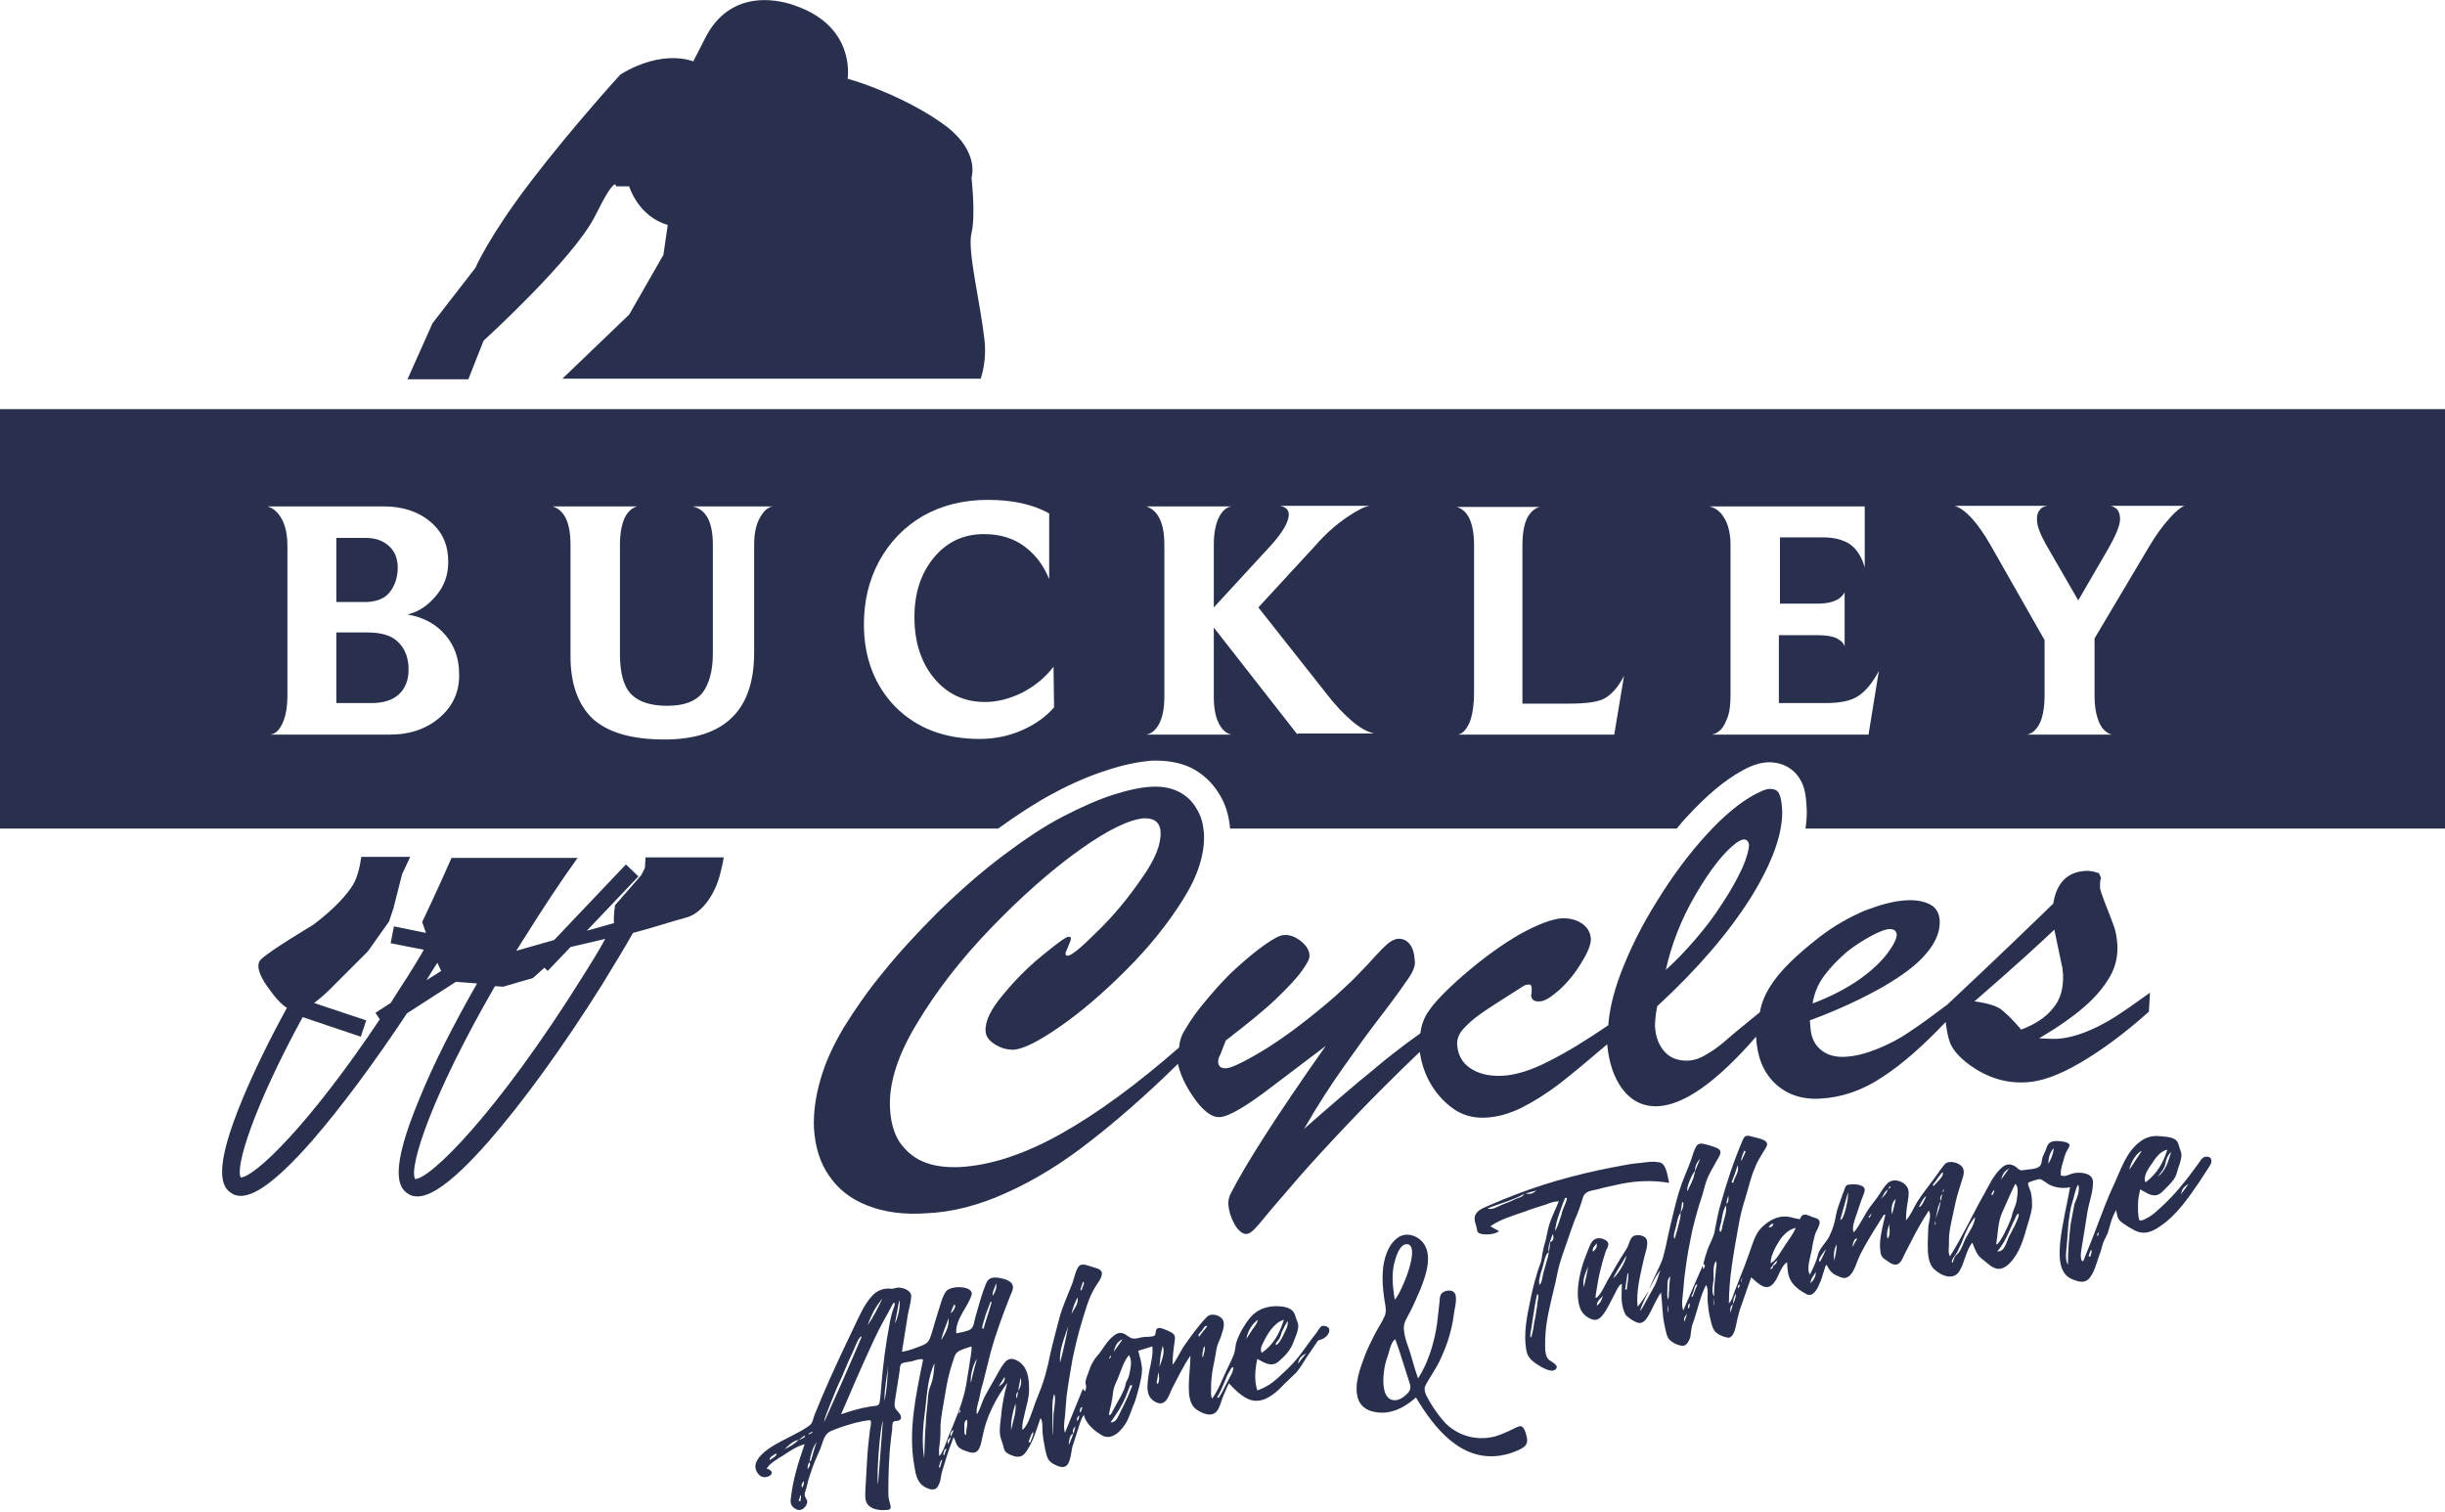
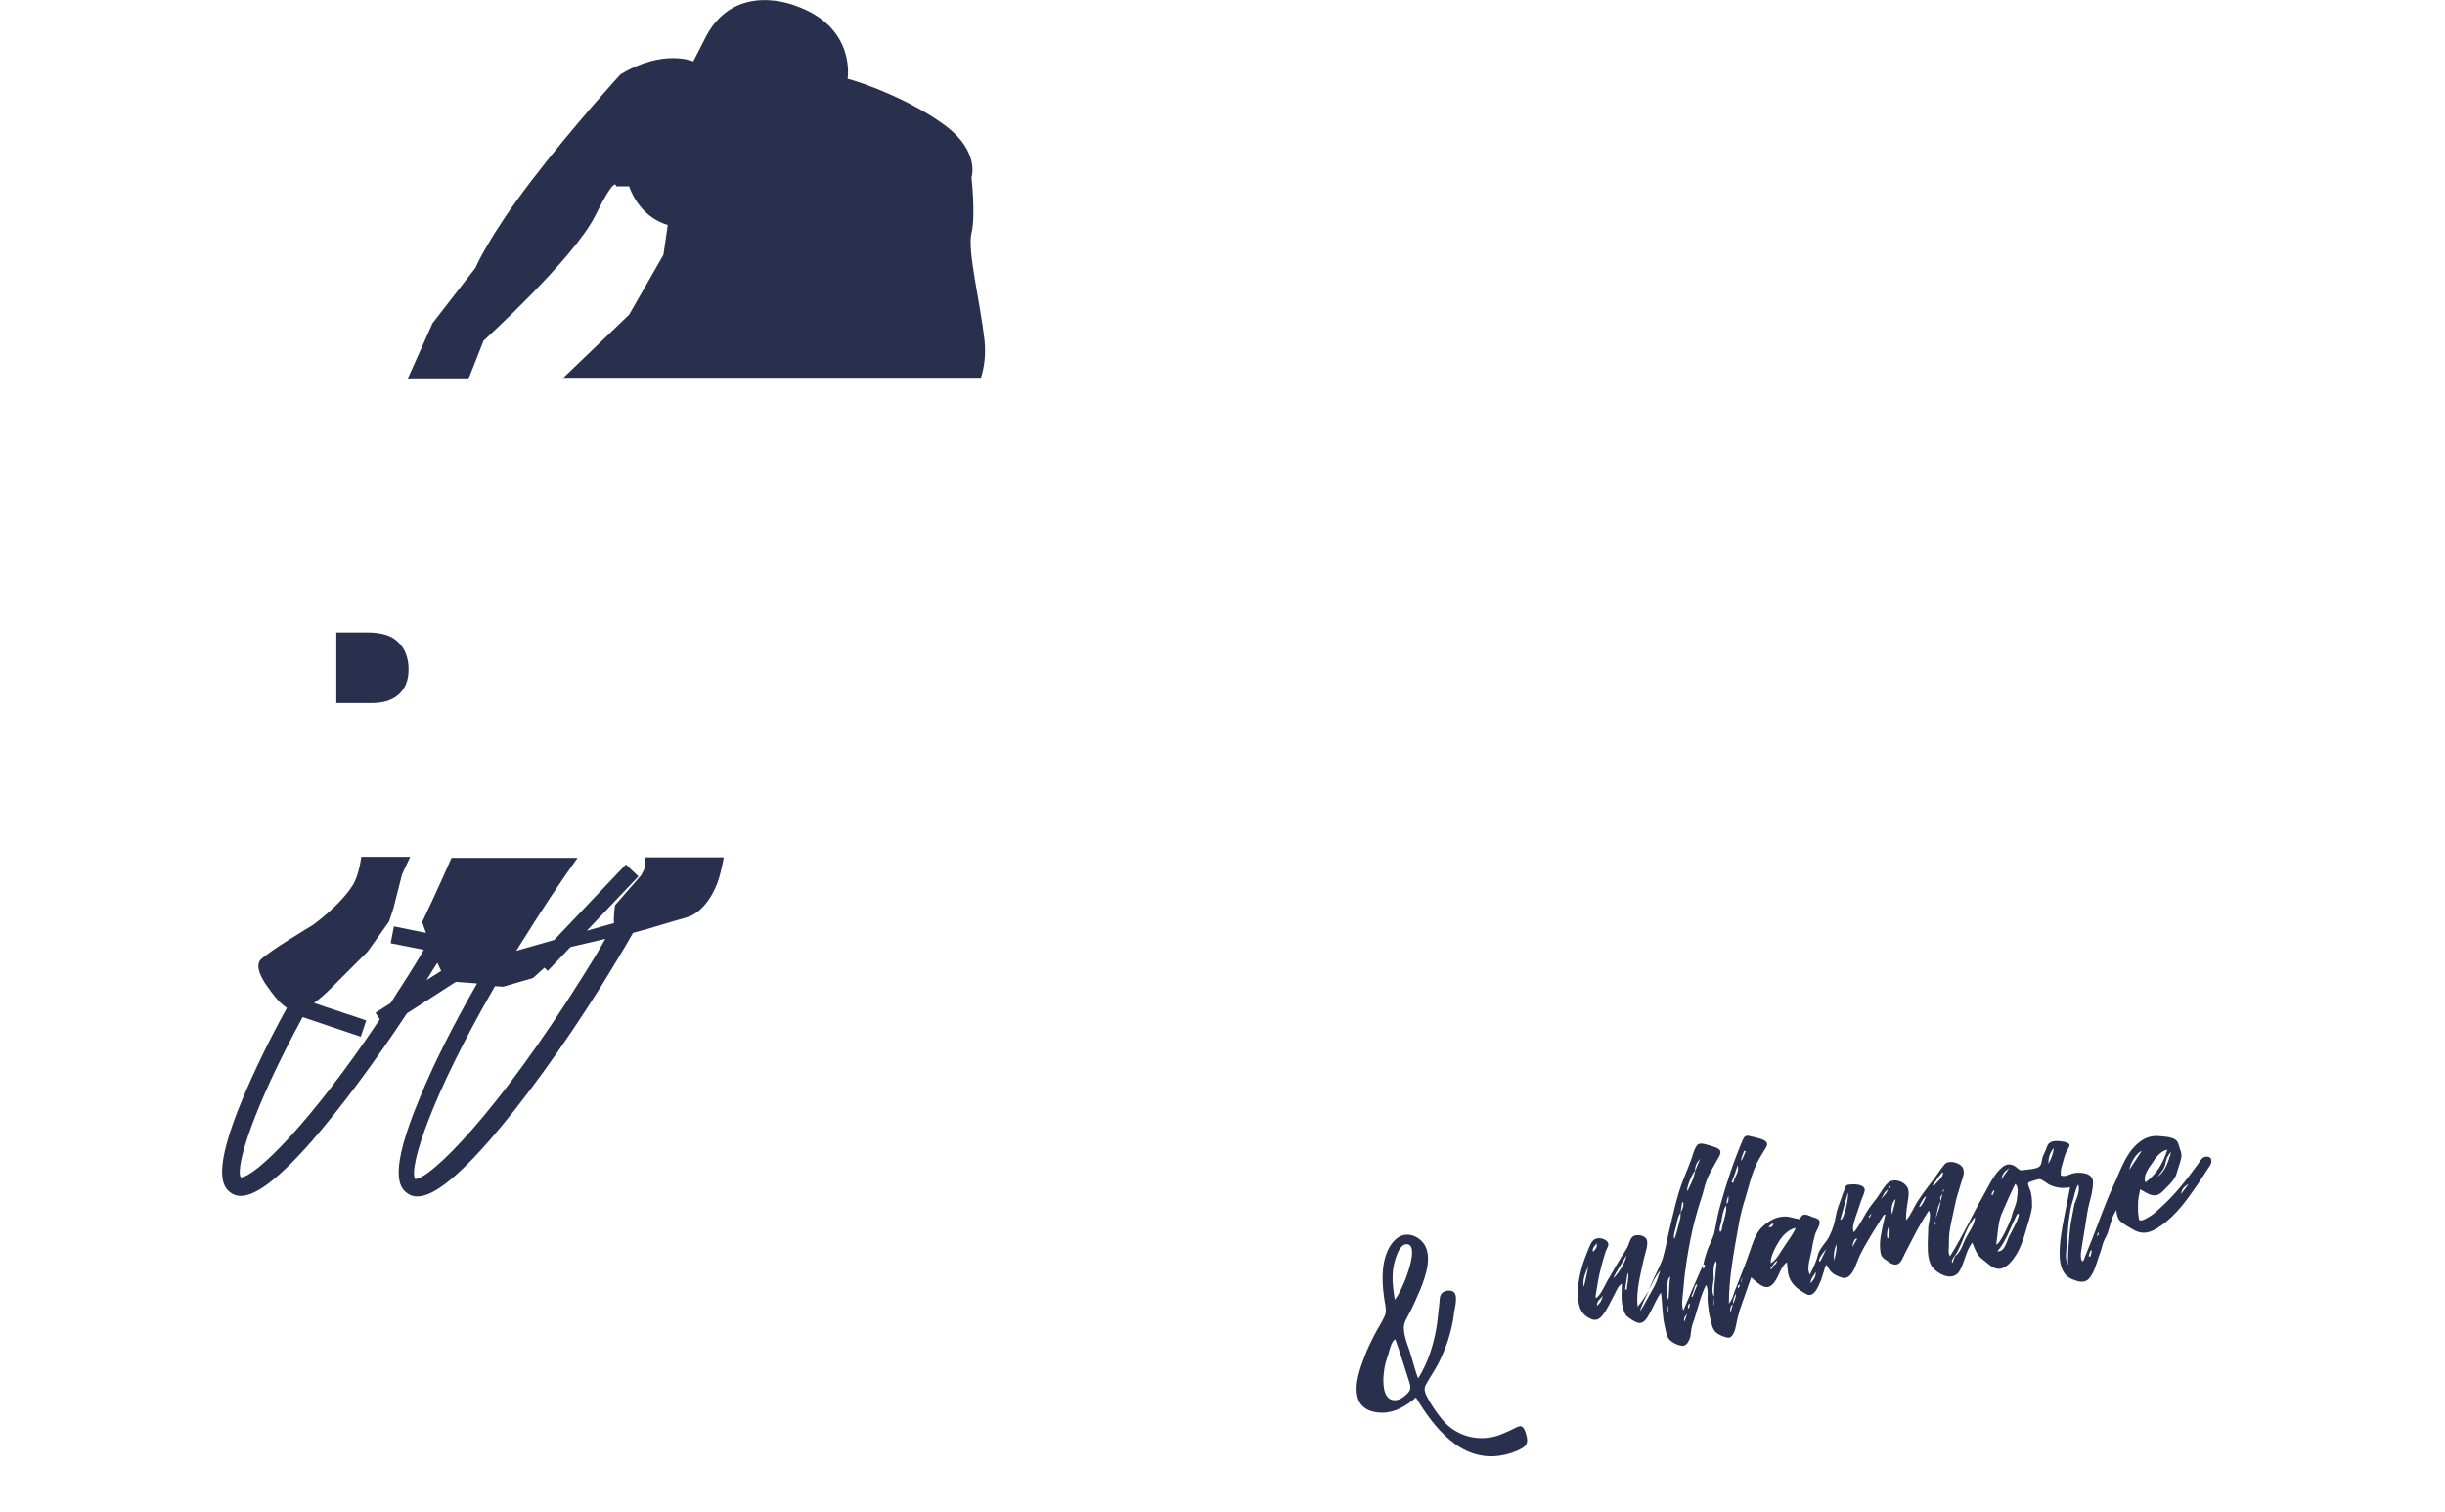
<svg xmlns="http://www.w3.org/2000/svg" version="1.1" id="Layer_1" x="0px" y="0px" viewBox="0 0 450 278.2" style="enable-background:new 0 0 450 278.2;" xml:space="preserve">
  <style type="text/css">
	.st0{fill:#28304E;}
</style>
  <g>
    <path class="st0" d="M67.6,116.4h-5.7v13h6.4c2.2,0,3.9-0.5,5.1-1.6s1.8-2.6,1.8-4.6s-0.6-3.7-1.8-4.9   C72.2,117,70.3,116.4,67.6,116.4z" />
-     <path class="st0" d="M71.8,108.9c0.9-1.2,1.4-2.7,1.4-4.4c0-1.6-0.5-3-1.6-4S69.1,99,67.3,99h-5.4v11.8h5.6   C69.5,110.7,70.9,110.1,71.8,108.9z" />
-     <path class="st0" d="M0,75.3v77.2h183.7c3.6-2.6,7-4.8,10-6.4c3.5-1.9,6.8-3.3,9.9-4.3c3.3-1.1,6-1.6,8.3-1.8   c2.7-0.1,5.2,0.3,7.3,1.3c2.2,1.1,4,2.8,5.3,5c1.1,1.8,1.7,3.9,1.9,6.2h82.2c0.6-0.7,1.2-1.5,1.9-2.2c3.6-3.9,6.9-6.7,10.2-8.5   c1.8-1,3.2-1.4,4.6-1.5c2.6-0.1,4.9,1.1,6.1,3.3c0.7,1.2,1,2.7,1.1,4.9c0.1,1.3,0,2.6-0.2,4H450V75.3H0z M81,132   c-2.4,2.1-5.5,3.2-9.2,3.2H49.7c1-0.1,1.7-0.8,2.3-2.1s0.9-3,0.9-5.2v-27.4c0-1.9-0.3-3.6-1-4.9s-1.6-2.1-2.7-2.4h21.4   c3.6,0,6.5,1,8.7,2.9s3.2,4.3,3.2,7.3c0,2.4-0.7,4.4-2.2,6.2c-1.5,1.8-3.2,3-5.3,3.5c3,0.5,5.3,1.8,7,3.8s2.5,4.4,2.5,7.1   C84.6,127.2,83.4,129.9,81,132z M139.8,95.4c-0.7,1.3-1,2.9-1,4.9v19.8c0,10.7-5.5,16-16.5,16c-6.1,0-10.4-1.3-13.2-3.8   c-2.7-2.6-4.1-6.4-4.1-11.5v-20.5c0-4.1-1.1-6.4-3.3-7.1h15.6c-0.5,0.1-1,0.4-1.5,0.9s-0.9,1.2-1.2,2.2c-0.3,1-0.5,2.3-0.5,3.8   v20.3c0,3.5,0.7,6,2.1,7.4s3.6,2.1,6.6,2.1c3.1,0,5.2-0.8,6.5-2.4c1.2-1.6,1.9-4,1.9-7.2v-20c0-4.2-1.2-6.5-3.7-7.1h14.8   C141.3,93.3,140.5,94.1,139.8,95.4z M194,130.2c-1.5,1.7-3.4,3.1-5.9,4.2c-2.5,1.1-5.1,1.6-7.8,1.6c-6.5,0-11.6-2-15.5-5.9   c-3.8-3.9-5.8-9-5.8-15.2c0-4.2,0.9-8.1,2.8-11.6c1.9-3.5,4.6-6.3,8-8.3c3.5-2,7.5-3,12-3s8.3,0.8,11.3,2.5v12.1   c-1-2.5-2.5-4.5-4.5-6s-4.5-2.3-7.5-2.3c-3.7,0-6.8,1.4-9.2,4.3s-3.6,6.5-3.6,11s1.2,8.3,3.6,11.2c2.4,2.9,5.5,4.4,9.4,4.4   c2.3,0,4.5-0.6,6.8-1.7c2.3-1.2,4.2-2.7,5.8-4.8L194,130.2L194,130.2z M238.8,135.2l-15.4-19.7v12.7c0,2.1,0.3,3.7,0.9,4.9   c0.6,1.2,1.4,1.9,2.3,2.1H211c1-0.2,1.8-0.9,2.4-2.1c0.6-1.2,0.9-2.9,0.9-4.9v-27.9c0-4-1.1-6.3-3.3-7.1h15.6   c-1,0.2-1.7,0.9-2.3,2.1c-0.6,1.3-0.9,2.9-0.9,4.9v11.6c4.6-5,8.1-8.8,10.4-11.3c2.3-2.5,3.4-4.5,3.4-5.8c0-0.8-0.5-1.4-1.6-1.6   h16.5c-0.9,0.1-2.3,0.8-4.2,2.1c-1.9,1.3-3.9,3-5.8,5.2l-10.5,11.4l12.4,15.7c1.6,2.1,3.2,3.8,4.7,5.1s2.9,2.1,4.2,2.4h-14.1V135.2   z M297.1,135.2h-28.7c0.8-0.2,1.5-0.9,2.1-2.3c0.5-1.3,0.8-3.2,0.8-5.5v-27c0-4.1-1.1-6.5-3.2-7.1h15.3c-0.9,0.2-1.7,0.9-2.3,2   c-0.6,1.2-0.9,2.9-0.9,5.1v29.1h8.5c3.3,0,5.5-0.3,6.7-1s2.4-2,3.5-4.1L297.1,135.2z M343.9,135.2h-28.8c0.5-0.1,1.1-0.4,1.6-0.9   s0.9-1.3,1.3-2.4c0.4-1.1,0.5-2.5,0.5-4.2v-27.4c0-1.8-0.3-3.4-1-4.7c-0.7-1.3-1.6-2.1-2.9-2.4h28.6v11.2c-0.6-2-1.5-3.4-2.8-4.3   c-1.3-0.8-2.9-1.2-4.9-1.2h-7.9v12.2h6.9c2.6,0,4.3-0.7,5-2.1v10c-0.1-0.5-0.5-1-1.4-1.5c-0.8-0.4-2-0.6-3.6-0.6h-7.1v12.5h8.6   c2.6,0,4.7-0.4,6-1.3c1.4-0.9,2.6-2.4,3.8-4.6L343.9,135.2z M399.3,95.4c-1.3,1.4-2.5,3.1-3.7,5.1l-10.1,17v10.6   c0,1.6,0.2,2.9,0.5,3.9s0.7,1.8,1.2,2.3s1,0.8,1.5,0.9h-15.6c0.5-0.1,1.1-0.4,1.5-0.9c0.5-0.5,0.9-1.2,1.2-2.2c0.3-1,0.5-2.3,0.5-4   v-10.3l-9.9-17.4c-2.4-4.2-4.6-6.6-6.6-7.3h17c-0.6,0.1-1.1,0.3-1.4,0.8c-0.4,0.4-0.5,1-0.5,1.7c0,1.1,0.5,2.5,1.6,4.5l6,10.4   l5.4-9.3c1.5-2.6,2.3-4.5,2.3-5.7c0-0.7-0.2-1.3-0.5-1.7c-0.4-0.4-0.8-0.6-1.2-0.7H402C401.5,93.3,400.5,94,399.3,95.4z" />
  </g>
-   <path class="st0" d="M395.7,182.7c-2.5,1.8-4.6,3.3-6.5,4.5s-3.7,2.1-5.5,2.8s-3.5,1.1-5.1,1.2c-0.8,0-1.9,0-3.3-0.1  c3.4-2,6.1-3.9,8.2-5.7s3.7-3.7,4.8-5.6c1.1-1.9,1.5-3.9,1.4-5.9c-0.1-1.4-0.3-2.6-0.7-3.6c-0.4-1.1-0.9-2.4-1.5-3.9  c-0.6-1.6-1-2.6-1-3.2c0-0.7,0-1.2,0.2-1.6l-0.4-0.9c-0.9-0.3-1.8-0.5-2.6-0.4c-3.2,0.2-5.2,2.2-5.8,6c-3.6,3.5-10,9.7-19.5,18.6  c-2.8,2.1-5.1,3.8-7.1,5.1c-1.9,1.3-3.9,2.3-5.9,3.1s-3.9,1.3-5.8,1.4c-1.8,0.1-3.3-0.3-4.5-1.3s-1.8-2.4-1.9-4.2l-0.1-1.2  c5.4-2,9.8-4.1,13.5-6.2c3.6-2.1,6.3-4.1,8-6.2c1.7-2,2.5-4,2.4-6c-0.1-1.3-0.6-2.3-1.7-2.9c-1.1-0.6-2.6-0.9-4.4-0.8  c-2.3,0.1-4.8,0.8-7.7,1.9c-2.8,1.2-5.7,2.8-8.5,5c-4.1,3.2-7.1,6.1-8.8,8.8c-1,1.5-1.7,3.2-2,4.9c-3.2,2.6-5.4,4.4-6.5,5.4  c-1.2,1-2.3,1.8-3.4,2.4c-1.1,0.7-2.1,1-3.1,1.1c-1.9,0.1-3.4-0.4-4.5-1.6c-1.1-1.2-1.7-2.8-1.8-4.7c0-0.9,0.1-2.1,0.4-3.7  c7.5-6.9,13.2-13.6,17.3-20.1c4-6.5,5.9-11.9,5.7-16.2c-0.1-1.4-0.3-2.4-0.6-2.9c-0.3-0.6-0.9-0.8-1.7-0.8c-0.7,0-1.5,0.4-2.7,1  c-2.8,1.5-5.8,4-8.9,7.4c-3.2,3.5-6.2,7.5-9.1,12.2c-2.9,4.6-5.1,9.1-6.8,13.6c-1.3,3.5-2,6.6-2.2,9.3c-4.1,2.8-7.7,5-10.9,6.6  c-3.3,1.7-6.2,2.6-8.7,2.7c-2.4,0.1-4.3-0.4-5.8-1.4s-2.3-2.5-2.4-4.3c-0.1-1,0.3-2,1.1-2.9c0.8-0.9,1.9-1.9,3.2-2.8  c1.4-1,3.9-2.6,7.7-5c0.4-0.3,0.8-0.4,1.2-0.4c0.3,0,0.5,0.2,0.5,0.6c0,0.2,0,0.4,0,0.6c0,0.2,0,0.5-0.1,0.7c0,0.9,0.6,1.3,1.6,1.2  c0.9,0,2.1-0.8,3.7-2.2c1.5-1.4,2.9-3.1,4-5c1.2-1.9,1.7-3.3,1.7-4.3c-0.1-1.2-0.6-2.1-1.6-2.8s-2.2-1-3.6-1  c-1.9,0.1-4.5,1.1-7.8,2.9c-3.3,1.9-6.8,4.4-10.6,7.7c-3.2,2.8-5.3,5-6.4,6.7c-0.8,1.2-1.2,2.5-1.4,3.9c-2,1.4-3.7,2.7-5.1,3.8  c-1.6,1.2-3.5,2.9-6,4.9c-2.4,2-4.7,4-6.9,5.9s-3.3,2.9-3.4,3c2.4-4.2,4.8-7.9,7.2-11.3c2.4-3.4,4.7-6.6,7.1-9.7  c2.4-3.1,4-5.4,4.9-6.7s1.3-2.4,1.2-3.2c-0.1-1.5-0.4-2.5-1-3.2s-1.3-1-2.3-0.9c-0.5,0.1-1.1,0.4-1.7,0.9c-0.6,0.5-1.4,1.3-2.3,2.3  c-0.9,1-1.9,2.1-3.1,3.3c-1.1,1.2-2.6,2.5-4.3,4.1c-4.5,3.9-8.7,7.1-12.5,9.5c-3.9,2.4-6.4,3.6-7.4,3.7c-1,0.1-1.6-0.3-1.6-1.2  c0-0.4,0.1-0.8,0.4-1.3l1-2.6c3.9-3,7-5.5,9.2-7.6s3.8-3.8,4.8-5.2s1.5-2.3,1.4-2.9c0-0.9-0.6-1.8-1.6-2.6s-2.1-1.2-3.1-1.1  c-0.7,0-1.8,0.6-3.4,1.7c-1.6,1.1-3.4,2.6-5.5,4.5s-4.2,4.3-6.4,7c-1.6,2-2.6,3.7-3.3,4.9c-0.4,0.8-0.6,1.6-0.7,2.6  c-7.8,6.8-15,12.1-21.6,15.8c-6.9,3.9-13.2,5.9-18.8,6.2c-2.6,0.1-4.8-0.2-6.7-1s-3.3-2.1-4.4-3.7c-1-1.6-1.6-3.7-1.7-6.3  c-0.2-4.4,1.4-9.6,5-15.5c3.6-6,8.1-11.8,13.6-17.5s10.9-10.5,16.2-14.3s9.3-5.7,12-5.9c1,0,1.7,0.2,2.2,0.6c0.5,0.5,0.8,1.1,0.8,2  c0.1,2.2-1,5-3.5,8.5c-2.4,3.5-5.1,6.8-8.1,9.7c-3,3-4.8,4.5-5.5,4.5c-0.2,0-0.4-0.1-0.4-0.4c0-0.2,0.2-0.6,0.5-1.3s0.5-1.2,0.5-1.5  c0-0.2-0.2-0.3-0.4-0.3c-0.5,0-2.1,1.2-4.8,3.4s-5.1,4.6-7.3,7.3c-2.2,2.6-3.3,4.8-3.2,6.6c0,1,0.6,1.8,1.7,2.5c1.1,0.7,2.2,1,3.4,1  c1.8-0.1,4.6-1.5,8.5-4.2s8-6.2,12.2-10.4s7.7-8.5,10.5-13c2.8-4.4,4-8.4,3.9-11.9c-0.1-1.9-0.5-3.5-1.4-4.9  c-0.8-1.4-1.9-2.4-3.3-3.1c-1.4-0.7-3-1-5-0.9c-1.9,0.1-4.3,0.6-7.1,1.5s-5.9,2.3-9.2,4s-6.9,4.1-10.9,7.1s-8,6.5-12.1,10.5  c-3.9,3.9-7.3,7.6-10.1,11.1c-2.9,3.5-5.2,6.9-7.2,10.1c-1.9,3.2-3.4,6.4-4.3,9.6c-0.9,3.1-1.3,6.1-1.2,8.8c0.2,3.5,1.1,6.5,2.8,8.9  c1.7,2.5,4,4.3,7.1,5.5s6.7,1.7,10.8,1.4c4.8-0.2,9.8-1.5,14.8-3.8c5.1-2.3,10.2-5.4,15.4-9.5c4.9-3.8,10.3-8.5,16.1-14.2  c0.4,1.8,1.2,3.7,2.7,5.9c1.8,2.7,3.5,4,5,3.9c1.7-0.1,4.9-2,9.6-5.6l9.9-7.5c-9.1,12.9-14.8,21.9-17.4,27c-0.4,0.7-0.6,1.5-0.5,2.4  c0.1,1,0.4,2.1,1.1,3.4c0.7,1.2,1.5,1.9,2.3,1.8c0.3,0,0.8-0.3,1.3-0.8s1.2-1.3,2-2.3s1.7-2,2.7-3.2c0.4-0.4,1.6-1.9,3.8-4.4  s5.3-5.9,9.3-10.1c3.8-4,8-8.2,12.7-12.7c0.3,1.9,0.8,3.6,1.7,5.3c1.1,2.1,2.6,3.8,4.4,5.1s3.8,1.8,6,1.7s4.3-0.7,6.6-1.8  c2.2-1.1,4.6-2.6,7.1-4.5c2.3-1.8,5.2-4.2,8.7-7.2c0.3,3.3,1.2,6,2.7,8.1c1.7,2.3,3.9,3.4,6.6,3.3c4.8-0.2,10.9-4.5,18.1-12.8  c0.2,3.7,1.3,6.5,3.5,8.6c2.1,2,4.9,3,8.3,2.8c3.9-0.2,7.8-1.5,11.5-4c3.7-2.4,7.5-5.8,11.6-10.1c0.2,1.5,0.4,2.8,0.8,3.8  c0.5,1.3,1.7,2.7,3.6,4.1c3.2,2.3,6.6,3.4,10.3,3.2c2.8-0.1,6.1-1.3,9.9-3.5s8.1-5.3,12.8-9.5L395.7,182.7z M335.8,179.5  c1.2-1.6,2.6-3,4.1-4.3c1.5-1.2,3.1-2.2,4.6-3s2.6-1.2,3.3-1.2c0.8,0,1.2,0.3,1.3,1c0,0.7-0.5,1.8-1.6,3.3s-2.8,3.2-5.2,4.9  c-2.4,1.7-5.3,3.2-8.7,4.5C333.9,182.8,334.6,181.1,335.8,179.5z M312.1,164.6c2.7-4.6,5.2-7.8,7.5-9.5c0.6-0.4,1.1-0.6,1.3-0.6  c0.6,0,0.9,0.3,1,1c0,0.9-0.4,2.3-1.2,4.2c-0.9,1.9-2,4-3.6,6.4c-1.5,2.4-3.2,4.6-5,6.7c-1.8,2.1-3.6,4-5.5,5.7  C307.6,173.9,309.4,169.2,312.1,164.6z M372,189.5c-1.6-1.9-2.9-3.1-3.8-3.8c-0.9-0.6-2.5-1.1-4.8-1.4c7.5-6.5,12.4-11,14.7-13.2  l1.4,6.7c0.1,0.2,0.1,0.5,0.1,0.7s0.1,0.5,0.1,0.8c0.1,2.6-0.5,4.7-1.8,6.2C376.6,187.2,374.6,188.5,372,189.5z" />
  <path class="st0" d="M118.8,158l-0.1,1.7c-0.2,0.5-0.5,1-0.7,1.4l-4.8,5.5c0,0-0.3,1.8-0.2,3.3l-5,1.4l9.5-10l-2.3-2.2L102,173l-7,2  c0.5-0.7,0.9-1.5,1.4-2.2c3.5-5.6,6.8-10.6,9.9-14.9H83.1c-2.3,5.3-5.4,11.8-5.4,11.8l0.7,2l-5.9-1.2l-0.6,3.1l6.1,1.2  c-0.9,1.6-1.9,3.2-2.9,4.8c-1.1,1.7-2.2,3.4-3.2,5l-2.8,1.8l0.8,1.2c-13.1,19.6-23.1,29.1-25.6,29.1l0,0c-1-1.9,2.2-12.6,11.4-29.5  l10.7,3.6l1-3l-9.6-3.2c1.5-1.1,2.8-2.4,2.8-2.4l7.1-7.1l3.9-5.5l0.8-2.4l1.6-6.3l1.5-3.2h-9c-0.3,2.1-0.8,3.9-1.5,5.1  c-2.4,3.9-7.5,7.5-7.5,7.5s-7.9,4.7-9.5,6.3s1.6,5.5,1.6,5.5s1.5,2.3,3.2,3.4c-3.3,6-6,11.6-8.1,16.6c-5.6,13.4-3.9,16.4-2.1,17.5  c0.4,0.3,1,0.5,1.7,0.5c2.2,0,5.9-1.9,13.1-10.1c5.3-6.1,11.4-14.3,17.5-23.5l9-5.8l3.9,0.3c-4.4,7.7-8.1,15-10.6,21.2  c-5.6,13.4-3.9,16.4-2.1,17.5c0.4,0.3,1,0.5,1.7,0.5c2.2,0,5.9-1.9,13.1-10.1c6.3-7.2,13.7-17.4,20.8-28.7c2-3.3,4-6.5,5.8-9.7  c2.8-0.7,7.4-2.2,9.7-2.8c3.2-0.8,5.5-4.7,6.3-7.9c0.2-0.8,0.5-1.9,0.7-3.2h-14.4V158z M78.5,180.4c0.7-1.1,1.3-2.2,2-3.2l0.7,1.5  L78.5,180.4z M107.2,179.8c-15.7,25.1-28,37.2-30.8,37.2l0,0c-1.2-2.1,2.9-15.1,14.7-35.5l1.5,0.1l5.5-1.6l2.1-1.9l0.6,0.6l4.2-4.4  l6.4-1.5C110.1,175.2,108.7,177.4,107.2,179.8z" />
  <path class="st0" d="M86.2,69.8l2.8-7.1c0,0,16.5-15,20.5-22.9c3.9-7.9,3.9-5.5,3.9-5.5h2.4c0,0,1.6,5.5,7.1,7.1l-0.8,5.5l-6.3,11  l-12.3,11.8h77c0.6-1.9,1-4.3,0.7-7.1c-0.8-7.1-3.2-16.5-2.4-19.7s0-10.2,0-10.2s1.6-4.7-4.7-9.5c-6.3-4.7-15-7.9-18.1-8.7  c0,0,1.6-9.5-9.5-13.4c0,0-11-4.7-16.5,5.5l-2.4,4.7c0,0-5.5-2.4-13.4,2.4c0,0-8.7,9.5-16.5,19.7S87.5,49.3,87.5,49.3l-7.9,10.2  L75,69.8H86.2z" />
-   <path class="st0" d="M244.6,244.5c-0.2-0.4-1-0.6-1.4-0.4c-0.3,0.2-0.7,0.9-0.9,1.2c-0.2,0.3-0.5,0.6-0.7,0.9c-1,1.3-1.9,2.7-3,4  c-1,1.2-2.2,2.3-3.4,3.4c-1.1,1-2.3,1.8-3.8,2.3c-0.6-1.9-0.4-3.9,0-5.8c1.3,0.7,2.6,1.6,3.9,0.5c1.2-1,2.3-2.2,2.8-3.7  c0.3-0.8,0.7-1.6,0.8-2.4c0.2-0.9-0.3-1.5-0.5-2.3c-0.4-1.7-2.4-1.8-3.8-1.8c-1.8,0.1-3.3,0.7-4.5,2.1c-1,1.2-2,2.9-2.5,4.4  c-0.3,0.9-0.2,1.7-0.6,2.6c-0.4,1-0.9,1.9-1.3,2.8c-0.8,1.7-1.5,3.6-2.6,5.1c-0.3-0.5-0.2-1.1-0.2-1.7c0-0.7,0-1.4,0.1-2.2  c0.1-1.4,0.5-2.7,0.7-4.1c0.1-0.6,0.2-1.3,0.4-1.9c0.2-0.6,0.5-1.1,0.7-1.8c0.3-1,0.9-2.4-0.1-3.2c-0.7-0.6-2-0.8-2.6-0.1  c-0.8,0.8-1.5,1.7-2.2,2.6c-0.7,0.9-1.4,1.9-2.1,2.9c-0.7,1.1-1.2,2.3-2,3.3c0-1.5,0.2-3,0.4-4.4c0.1-0.7,0.1-1.1-0.5-1.5  c-0.5-0.3-1.2-0.6-1.8-0.8c-0.4-0.1-0.7-0.2-1,0.1c-0.3,0.3-0.1,0.9-0.4,1.2c-0.3,0.3-1.8,0.2-2.2,0.3c-0.7,0.1-1.3,0.4-2,0.2  c-0.6-0.2-1-0.7-1.6-0.9c-0.7-0.2-1.2,0-1.8,0.5c-1.1,0.9-1.7,2-2.5,3.1c-0.4,0.5-0.9,1-1.2,1.6c-0.4,0.6-0.6,1.2-0.8,1.8  c-0.2,0.6-0.5,1.2-0.6,1.8c-0.1,0.4,0.1,0.6,0.1,1c0,0.3-0.1,0.6-0.2,0.9c-0.1-0.2-0.3-0.3-0.4-0.5c-1.1,2.7-2.2,5.4-3.3,8.1  c-0.3-1-0.1-2,0-3c0.1-1.2,0.2-2.5,0.3-3.7c0.3-2.3,0.7-4.6,1.1-6.9c0.5-2.3,1-4.5,1.7-6.8c0.7-2.2,1.2-4.3,2.4-6.3  c0.4-0.7,1.2-1.6,1.3-2.5c0.1-0.9-1-1.1-1.7-1.3c-0.7-0.2-1.9-0.8-2.5-0.2c-0.6,0.7-0.9,2.2-1.2,3.1c-0.8,2.1-1.8,4.2-2.4,6.4  c-0.6,2.3-1.2,4.5-1.7,6.7c-0.5,2.5-1.1,4.9-2.1,7.3c-0.5,1.2-0.9,2.3-1.3,3.5c-0.4,1.1-0.8,2.3-1.7,3.2c-0.2-1.1,0.3-2.4,0.5-3.5  c0.3-1.3,0.7-2.5,0.7-3.9c0-2.1-0.2-4.3-2.2-5.4c-1-0.5-1.7-0.4-2.4,0.5c-0.7,0.9-1.2,2-1.8,3c-0.6,1-1.2,2.1-1.8,3.2  c-0.5,1-0.8,2.3-1.4,3.2c-0.2-0.9,0.2-1.9,0.4-2.8c0.2-1,0.4-2,0.7-2.9c0.5-1.9,0.9-3.7,1.4-5.6c1-3.7,2.3-7.1,3.7-10.7  c0.3-0.6,0.7-1.4,0.2-2.1c-0.4-0.5-1.2-0.8-1.8-0.9c-0.7-0.2-1.7-0.3-2.3,0.1c-0.6,0.4-0.7,1.2-1,1.8c-0.6,1.7-1.1,3.5-1.6,5.3  c-0.2,0.6-0.2,1.6-0.8,2.1c-0.7,0.5-1.9,0.6-2.7,0.8c-0.2-2.6,2-4.6,2.8-7c0.6-1.8-3.9-1.9-4.7-0.7c-0.7,1-1,2.4-1.4,3.6  c-0.4,1.3-0.8,2.6-1.2,4c-0.4,1.2-0.5,1.8-1.7,2.3c-1.3,0.5-2.5,1-3.8,1.2c0.4-2.3,0.7-4.6,1.1-6.9c0.2-1.1,0.6-2.3,0.6-3.4  c0-0.9-1.2-1.4-2-1.5c-0.5-0.1-1,0.1-1.5,0.2c-0.4,0-0.8-0.1-1.3,0c-0.8,0.1-1.6,0.5-2.2,1.1c-1.5,1.5-2.5,3.8-3.4,5.7  c-2.1,4.4-4.2,8.8-6.1,13.3c-0.4,1-0.8,1.9-1.2,2.9c-0.4,0.9-0.3,1.7-1.2,2.3c-1.9,1.3-4.1,2.2-6,3.3c-1.6,0.9-4.7,3-3.5,5.1  c0.5,0.9,1.3,1.2,2.2,0.8c1-0.5,0.5-1.2-0.4-1.4c0.6-1,2-1.8,3-2.4c1.2-0.8,2.5-1.7,4-2.1c-1.1,3.1-2.1,6.3-2.5,9.6  c-0.1,0.7-0.2,1.2,0.2,1.8c0.3,0.4,1,0.8,1.5,0.7c0.5-0.1,0.9-0.5,1.1-0.9c0.3-0.6,0.2-0.8-0.1-1.3c-0.4-0.6-0.1-1.1,0.1-1.8  c0.2-0.8,0.4-1.7,0.7-2.5c0.5-1.7,1.2-3.2,1.9-4.8c0.5-1.2,0.6-2.6,1.9-3.2c1.3-0.6,3-1.1,4.4-1.5c0.8-0.2,1.7-0.4,2.5-0.5  c0.5,0,0.5,0,0.5,0.4c0,0.5-0.1,1-0.2,1.5c-0.2,1.7-0.4,3.4-0.5,5.2c-0.1,1.8-0.2,3.5-0.3,5.3c0,1.1-0.3,2.5,0.6,3.3  c0.8,0.8,2.3,0.9,3.3,0.8c0.6,0,0.8-0.2,0.7-0.8c-0.2-0.8-0.4-1.3-0.4-2.2c0-3.5,0.1-6.9,0.5-10.3c0.1-0.5,0.1-0.9,0.2-1.4  c0-0.3,0-1.3,0.2-1.5c0.3-0.3,1.1,0,1.4-0.6c0.2-0.6-0.4-1.1-0.7-1.5c-0.5-0.5-0.5-1-0.4-1.7c0.3-1.9,0.6-3.8,0.9-5.7  c0-0.2,0-0.6,0.1-0.8c0.2-0.4,0-0.3,0.4-0.5c0.4-0.2,1-0.2,1.4-0.3c0.8-0.1,1.6-0.6,2.4-0.4c-1.3,6.5-2.8,13.1-1.6,19.7  c0.2,1.2,0.4,2.6,1.5,3.5c0.8,0.6,2.2,1.2,2.8,0.2c0.4-0.7,0.5-1.1,0.6-1.9c0.1-0.7,0.4-1.5,0.6-2.2c0.5-1.7,1.1-3.4,1.7-5  c0.4,0.6,0.4,1.3,0.9,1.8c0.5,0.5,1.2,0.7,1.8,0.9c2.2,0.8,2.3-1.4,2.7-3.1c0.7-3.5,2.4-6.7,4.5-9.6c-0.6,2.1-1,4.3-1.2,6.6  c-0.1,1-0.3,2.1-0.1,3.2c0.1,0.5,0.3,1,0.5,1.6c0.1,0.4,0.2,0.9,0.4,1.2c0.4,0.5,1.6,1,2.2,1c0.9,0.1,1.4-0.5,1.8-1.1  c1.2-1.8,1.8-4,2.5-6c0.5,0.5,0.3,2.1,0.4,2.8c0.1,1,0.3,2.1,0.5,3.1c0.2,0.7,0.3,1.6,0.9,2.1c0.5,0.5,1.6,1,2.3,1  c1.5,0,1.5-2.8,1.8-3.8c0.3-1,0.7-2.1,1-3.1c0.3-0.9,0.5-1.9,1.1-2.7c0.3,1.6,1.9,2.9,3.2,3.7c1.9,1.2,3.7-0.8,4.6-2.3  c0.5-0.9,0.8-1.9,1.2-2.9c0.5-1.1,0.8-2.3,1.1-3.4c0.3-1.2,0.6-2.4,0.6-3.6c-0.1-1.1-0.4-2.2-0.7-3.3c0.9-0.3,1.7-0.5,2.6-0.8  c0.2,2.1-0.6,4-0.8,6c-0.2,1.8-0.3,3.4,1.5,4.3c1.8,0.8,2.3-1.2,2.9-2.5c1.1-2.1,2.1-4.2,3.4-6.1c0,1.9-0.3,3.8-0.3,5.7  c0,1.4,0.1,3.3,1.4,4.2c1,0.7,2.7,1.5,3.7,0.4c0.6-0.7,0.8-1.7,1.1-2.5c0.4-0.9,0.7-1.8,1.2-2.7c1.3,1.4,3.2,3.4,5.3,3.2  c1.9-0.1,3.7-1.8,4.9-3.1c0.7-0.7,1.5-1.4,2.2-2.1c0.7-0.8,1.3-1.9,1.9-2.8c0.7-1,1.4-2.1,2.1-3.1  C244.1,246.4,244.9,245.3,244.6,244.5z M237,243.1c0.1,0.9-0.3,1.6-0.7,2.4c-0.2,0.4-0.4,0.9-0.7,1.3c-0.1,0.2-0.9,1.2-0.8,0.5  c0.1-0.3,0.6-0.7,0.7-1c0.2-0.4,0.3-0.7,0.4-1.1C236.3,244.4,236.5,243.9,237,243.1z M232.5,247.1c0.7-1.5,2-3.7,3.8-4.2  c-0.8,2.5-1.9,4.6-4.1,6.1C231.9,248.2,232.2,247.7,232.5,247.1z M199.3,235.9c0.4,0.2,0.1,0.5,0,0.9c-0.1,0.3-0.2,0.7-0.4,0.7  C198.7,237.5,199.3,236.1,199.3,235.9z M198.3,238.8c0.3,1.2-0.7,2.1-1.1,3.1C197.4,240.8,197.8,239.8,198.3,238.8z M183.3,236.2  c0.2,0.7,0,1.4-0.6,2.3C182.6,237.7,183.1,237.1,183.3,236.2z M182.3,239.6c0.1,0,0.2,0,0.2,0.1c-0.3,0.9-0.5,1.8-0.8,2.6  c-0.1,0.4-0.3,0.9-0.4,1.3c-0.1,0.2-0.2,1.2-0.5,0.9c-0.2-0.2,0.6-2.3,0.6-2.5C181.7,241.2,182,240.4,182.3,239.6z M141.7,268.7  c-0.3-0.4,0.8-1,1.2-1.2C143.1,267.9,142,268.5,141.7,268.7z M147.3,276.3c-0.3,0-0.4-0.1-0.2-0.4c0.1-0.2,0.1-0.5,0.2-0.7  C147.6,275.2,147.3,276.1,147.3,276.3z M147.7,273.8c-0.4-0.5,0-0.8,0.2-1.2C148.1,273,147.8,273.4,147.7,273.8z M147,265  c-0.7,0.7-1.6,1.3-2.6,1.7C145.2,266,145.9,265.2,147,265z M147,265c0.4-0.3,0.8-0.6,1.1-0.8C148.4,264.5,147.4,264.9,147,265z   M148.9,264c0,0-0.1-0.1-0.1-0.1c0.1-0.1,0.7-0.5,0.8-0.3C149.7,263.6,149,263.9,148.9,264z M148.7,270.4c-0.2-0.5,0.1-0.9,0.2-1.3  C149.4,269.6,148.8,270,148.7,270.4z M149.3,268.7c-0.1,0.1-0.2,0.3-0.3,0.3c0.2-1.2,0.5-2.5,1.3-3.6  C149.9,266.5,149.6,267.6,149.3,268.7z M162.4,239c-0.8,1.7-1.6,3.3-2.7,4.9C160.3,242.1,161.2,240.4,162.4,239z M151.7,261.7  c0.1-1,0.7-2.1,1-3c0.7-1.8,1.4-3.5,2.2-5.2c0.7-1.7,1.4-3.3,2.2-5c0.2-0.4,1-2.7,1.5-2.5C156.4,251.2,154.1,256.4,151.7,261.7z   M161.6,273.2c-0.3-1.3,0.3-10.2,0.9-11.7C162.2,265.5,161.9,269.4,161.6,273.2z M162.8,257.9c-0.1-2.2,0.5-4.4,0.6-6.6  C163.4,253.6,163.2,255.8,162.8,257.9z M163.7,243.8c-0.7,3.7-1.2,7.5-1.5,11.3c-0.1,0.9-0.1,1.9-0.3,2.9c-0.1,0.5-0.1,0.5-0.5,0.7  c-0.4,0.1-1,0.1-1.4,0.2c-1.8,0.3-3.5,0.8-5.2,1.4c1.8-4.2,3.6-8.4,5.5-12.5c0.9-2,1.9-4,3-5.9c0.3-0.5,0.5-1,0.8-1.5  c0.1-0.2,0.3-0.7,0.5-0.6c0.2,0.1,0,0.4,0,0.6C164.2,241.4,163.9,242.6,163.7,243.8z M164.7,243.6c0.3-1.4,0.5-2.8,0.8-4.3  C165.8,240.1,165.3,242.5,164.7,243.6z M171.2,255.2c-0.4,1-0.4,2.1-0.5,3.2c-0.1,1.2-0.3,2.4-0.3,3.5c-0.2,2.2-0.2,4.3-0.3,6.5  c-0.5-3-0.2-6.2,0.2-9.1c0.3-2.7,0.5-5.9,1.7-8.4C171.9,252.3,171.8,253.8,171.2,255.2z M175.6,240.1c0.6,0.2-0.3,1.4-0.6,1.6  C175.1,241.2,175.3,240.7,175.6,240.1z M174.6,242.6c0.1,1.6-0.6,2.8-1.4,4.1C173.5,245.3,174.1,244,174.6,242.6z M173,270.1  c-0.1,0-0.1,0-0.2-0.1c0.1-0.3,0.3-1.4,0.6-1.3C173.3,269.2,173.1,269.7,173,270.1z M173.8,267.8c-0.1,0-0.1,0-0.2-0.1  c0.1-0.4,0.2-1.2,0.6-1C174,267.1,173.9,267.4,173.8,267.8z M175,264.5c-0.1,0.4-0.3,0.8-0.5,1.3C174.3,265.1,174.4,265,175,264.5z   M175,264.4c-0.2-0.5,0-0.9,0.5-1.3C175.4,263.6,175.2,264,175,264.4z M176.5,260.2c0-0.3,0.1-0.5,0.1-0.8  C176.8,259.7,176.8,259.8,176.5,260.2z M177.8,264.1c-0.4,0-0.3-0.7-0.3-1.1c0-0.4-0.1-1.2,0.2-1.5c0.5-0.6,0.3,0.5,0.3,0.8  C177.9,262.9,177.8,263.5,177.8,264.1z M177.8,255c-0.4,2.2-1.2,4.5-2.1,6.6c-0.4,1.1-0.9,2.1-1.3,3.2c-0.4,1.1-0.8,2.3-1.5,3.2  c-0.2-0.9,0-1.8,0.1-2.7c0.1-1,0.1-2,0.1-2.9c0.1-2,0.6-4.1,0.9-6.1c0.3-1.9,0.7-3.7,1.3-5.5c0.3-0.7,0.3-1.5,1-2  c0.7-0.5,1.7-0.7,2.5-1c0.1,1.1-0.3,2.4-0.4,3.5C178.2,252.5,178,253.8,177.8,255z M178.7,254.5c-0.2-1.1,0.4-3.5,1.1-4.4  C179.4,251.6,179,253,178.7,254.5z M183.8,255.2c0.3-0.6,0.7-1.1,1.1-1.8C185,254.2,184.7,254.6,183.8,255.2z M186.1,263.2  c-0.1-1.7,0.3-3.3,0.8-4.9C187.1,260,186.4,261.6,186.1,263.2z M187.2,257.4c-0.3-0.5-0.2-0.9,0.2-1.3  C187.3,256.6,187.2,257,187.2,257.4z M187.4,256c0.1-0.8,0.3-1.5,0.4-2.4C188.1,254.3,187.9,255.2,187.4,256z M189.6,265.5  c-0.1,0-0.2-0.1-0.3-0.1c0.1-0.3,0.6-1.8,0.8-1.8C190.4,263.7,189.7,265.2,189.6,265.5z M193.8,264.1c-0.1,0-0.1-3.2-0.1-3.6  c0-1.3-0.1-2.6,0.3-3.9c0.4,0.3,0,3-0.1,3.6C193.9,261.5,193.8,262.8,193.8,264.1z M196.6,244.1c-0.4,2.2-0.9,4.5-1.5,6.7  C194.9,248.4,195.9,246.3,196.6,244.1z M197.1,265c-0.1,0.3-0.2,0.6-0.4,0.9c0-0.5,0.2-2,0.8-2C197.4,264.3,197.3,264.6,197.1,265z   M197.6,263.9c-0.3-0.6-0.1-1,0.4-1.4C197.8,262.9,197.7,263.4,197.6,263.9z M198.6,260.9c-0.1,0.2-0.2,0.5-0.3,0.7  c-0.2-0.5,0-0.8,0.3-1.1C198.6,260.6,198.6,260.8,198.6,260.9z M198.9,259.9c-0.1,0-0.1,0-0.2-0.1c0.1-0.3,0.1-0.9,0.5-0.8  C199.1,259.4,199,259.7,198.9,259.9z M206.6,246.5c-0.5,0.8-1.1,1.5-1.6,2.3C205.2,247.8,205.6,246.9,206.6,246.5z M204.1,250  C204.8,248.7,204.4,250.3,204.1,250z M204.5,258.5c0.2-0.9,0.3-1.7,0.4-2.5c0.1-0.8,0.5-1.5,0.8-2.2c0.6-1.4,1.1-3.3,2.1-4.4  c0.6,1,0.3,2.3,0.1,3.3c-0.1,0.6-0.3,1.1-0.6,1.6c-0.2,0.5-0.2,1.1-0.5,1.6c-0.5,1.2-1.3,2.4-1.9,3.6c-0.1,0.1-0.5,1.2-0.8,0.9  C204.1,260.2,204.4,258.8,204.5,258.5z M207.6,257c-0.5,1.1-1,2.1-1.5,3.1c-0.4,0.8-0.7,1.7-1.7,1.7c0.8-1.2,1.6-2.3,2.2-3.5  c0.3-0.6,0.6-1.2,0.8-1.8c0.1-0.3,0.3-0.7,0.4-1c0.2-0.4,0.1-0.7,0.6-0.5C208.1,255.7,207.9,256.3,207.6,257z M213.1,254.7  c-0.4-0.1-0.1-0.6-0.1-0.9c0.1-0.4,0.1-0.8,0.2-1.3C213.3,253.2,213.5,254,213.1,254.7z M213.4,251.6c0.1-1.3,0.2-2.5,0.6-3.9  C214.3,248.7,214.2,249.4,213.4,251.6z M221.4,249.8c-0.3-0.1,0.1-1.7,0.2-2C222,247.9,221.5,249.4,221.4,249.8z M220.7,246  c-0.4-0.3,0.3-0.8,0.5-1.1c0.3-0.4,0.6-1.1,1-0.8C221.7,244.7,221.2,245.3,220.7,246z M226.8,252.6c-0.5,0.9-0.9,1.8-1.4,2.7  c-0.2,0.4-0.4,0.9-0.7,1.3c-0.2,0.3-0.3,0.8-0.7,0.6c0.7-1.1,1.1-2.3,1.6-3.4c0.2-0.6,0.5-1.1,0.8-1.6c0.1-0.2,0.3-0.7,0.6-0.5  C227.1,251.7,226.8,252.5,226.8,252.6z M230.5,244.7c-0.4,0.6-0.7,1.1-1.1,1.7c0.2-1.3,1-2.7,2.1-3.5  C231.4,243.6,230.9,244.1,230.5,244.7z M238.9,251c0.1-0.9,0.6-1.5,1.5-1.9C239.9,249.7,239.4,250.3,238.9,251z" />
  <path class="st0" d="M313.5,232.7c0.2-1,0.5-1.9,0.8-2.8c0.4-1,0.9-1.9,1.2-2.9c0.4-2,0.7-3.9,1.3-5.8c1.1-3.9,2.4-7.8,4-11.5  c0.4-0.9,0.9-0.7,1.7-0.5c0.7,0.2,2.1,0.4,2.6,1c0.4,0.5-0.2,1.2-0.5,1.7c-0.6,1-1.2,1.9-1.6,3c-0.8,1.8-1.2,3.8-1.8,5.7  c-0.6,1.8-1,3.6-1.3,5.4c-0.8,4.5-1.7,9.3-1.7,13.9c0.5-0.5,0.7-1.2,0.9-1.8c0.3-0.9,0.7-1.7,1-2.6c0.7-1.7,1.3-3.3,1.9-5  c0.5-1.4,0.9-2.9,1.8-4.1c0.9-1.1,2.3-2.1,3.7-2.4c0.9-0.2,1.6-0.1,2.4,0.1c0.3,0.1,0.7,0.2,1,0.2c0.3,0.2,0.4,0.1,0.5-0.2  c0.1-0.2,0.2-0.3,0.3-0.4c0.5-0.4,1.4,0.1,1.9,0.3c0.6,0.2,1.4,0.3,1.3,1.1c-0.1,0.8-0.7,1.5-0.9,2.3c-0.2,0.8-0.4,1.6-0.5,2.4  c-0.2,1.3-1.1,3.6-0.4,4.8c0.6-1.2,1.2-2.4,1.5-3.7c0.3-1.2,1.6-2.3,2.1-3.4c0.6-1.2,1-2.5,1.2-3.8c0.2-1.2,0.7-2.3,1.1-3.5  c0.1-0.5,0.4-0.9,0.5-1.4c0.2-0.6,0.4-0.8,1.1-0.8c0.8-0.1,2.7,0,2.6,1.1c-0.1,0.6-0.5,1.4-0.7,2c-0.2,0.7-0.5,1.4-0.7,2.1  c-0.3,0.9-1.1,2.8-0.6,3.6c1.2-1.4,1.9-3.2,3-4.7c0.6-0.8,1.2-1.5,1.7-2.3c0.5-0.7,0.9-1.5,1.6-2.1c1.1-1,3.3-0.2,3.7,1.2  c0.2,0.8,0,1.7-0.1,2.4c-0.2,1.1-0.3,2.2-0.3,3.3c1-1.1,1.4-2.4,2.2-3.6c0.7-1.1,1.5-2.1,2.3-3.2c0.9-1.1,1.7-2.4,2.6-3.5  c0.7-0.8,2.4-0.4,3.1,0.3c0.8,0.8,0.3,2,0,2.9c-0.5,1.6-1,3.2-1.3,4.8c-0.3,1.5-0.7,3-0.9,4.5c-0.1,0.8-0.1,1.5-0.1,2.3  c0,0.6-0.2,1.6,0.2,2.1c2.3-3.6,4.1-7.6,6.2-11.3c0.9-1.6,1.7-3.4,3-4.7c0.6-0.6,1.3-1.1,2.2-0.8c0.4,0.1,0.8,0.4,1.1,0.7  c0.5,0.4,0.7,0.3,1.4,0.2c0.7-0.1,1.7-0.1,2.4-0.5c0.7-0.4,0.5-1.3,0.8-2c0.3-0.6,0.6-1.3,0.8-1.9c0.3-0.7,1-0.9,1.7-0.9  c0.5,0,2.2,0.1,2.4,0.7c0.1,0.2-0.5,1.1-0.6,1.3c-0.2,0.5-0.4,1-0.5,1.5c-0.2,0.7-0.6,1.8-0.5,2.5c0,0.5-0.1,0.3,0.3,0.4  c0.2,0.1,0.4,0,0.6,0c0.5-0.1,1-0.4,1.6-0.5c1.2-0.2,3.3,0,3.4,1.5c0.1,1.8-0.7,3.8-1,5.6c-0.3,2.1-0.7,4.2-1,6.2  c-0.1,0.7-0.4,2-0.1,2.7c0.2,0.6,0.5-0.1,0.6-0.5c0.2-0.5,0.4-1,0.6-1.5c1.6-3.8,2.8-7.6,4.5-11.3c1.5-3.1,2.5-7,5.7-8.9  c0.9-0.5,1.9-0.7,2.9-0.6c0.9,0.1,2.1,0.1,2.9,0.6c0.7,0.4,0.7,1.3,1,2c0.4,1,0.1,1.7-0.2,2.7c-0.3,0.7-0.4,1.6-0.8,2.3  c-0.4,0.7-0.9,1.2-1.5,1.8c-0.6,0.6-1.2,1.4-2.1,1.5c-1,0.1-2-0.7-2.8-1.1c-0.2,0.9-0.4,1.8-0.4,2.7c0,0.4,0,0.9,0,1.3  c0,0.2,0.1,1.6,0.3,1.7c0.4,0.2,1.7-0.6,2-0.8c0.6-0.4,1.2-0.9,1.7-1.4c2.7-2.4,4.9-5.2,7-8.1c0.4-0.5,0.7-1.3,1.4-1.4  c0.5-0.1,1.1,0.1,1.1,0.7c0.1,0.6-0.6,1.4-0.9,1.9c-0.5,0.8-1,1.5-1.5,2.3c-2,2.9-4,5.8-6.9,7.8c-1.7,1.2-3.2,1.8-5.1,0.7  c-0.7-0.4-1.6-0.9-2.3-1.5c-0.6-0.5-0.7-1.3-0.8-2.1c-0.9,1.4-1.1,2.8-1.6,4.3c-0.3,0.7-0.7,1.3-0.9,2c-0.2,0.7-0.4,1.5-0.7,2.2  c-0.4,1.2-0.9,3.2-1.9,4.2c-0.9,0.9-2.1,0.4-3.1,0c-2.6-1.1-2.3-4.7-2.1-7c0.4-3.4,1.2-6.6,1.8-9.9c-1.3,0.3-2.7,0.1-3.9-0.5  c-0.5-0.3-1.2-0.9-1.7-1c-0.2,0-2,0.5-2.1,0.7c-0.2,0.3,0.5,1.5,0.5,1.9c0.2,0.8,0.2,1.7,0.2,2.5c-0.2,1.6-0.8,3.1-1.2,4.6  c-0.4,1.4-0.9,2.9-1.7,4.2c-0.6,1-1.7,2.4-2.9,2.6c-1.4,0.2-2.3-1-3.3-1.7c-1.1-0.8-1.4-1.9-1.9-3.1c-1.2,1.5-1.4,3.7-2.4,5.3  c-1.1,1.7-3.3,0.8-4.5-0.3c-1.3-1.1-1.3-3.2-1.3-4.8c0-1,0.1-2.1,0.1-3.1c0.1-0.9,0.6-2.2,0.1-3c-1.1,1.7-2.1,3.4-3,5.2  c-0.5,0.9-0.9,1.8-1.4,2.7c-0.3,0.6-0.6,1.5-1.2,1.9c-0.7,0.4-1.5-0.1-2-0.5c-0.8-0.5-1.2-0.8-1.3-1.7c-0.3-1.8,0.2-3.8,0.6-5.6  c0-0.1,0.3-1.1,0.3-1.2c-0.3-0.3-0.6,0.6-0.8,0.8c-0.5,0.8-1,1.6-1.5,2.4c-1,1.7-2.1,3.4-2.8,5.2c-0.4,1-1,3-2.3,3.2  c-0.6,0.1-1.4-0.4-1.9-0.6c-0.8-0.5-1.1-1-1.5-1.8c-0.4,0.2-0.4,1.1-0.6,1.4c-0.2,0.7-0.4,1.4-0.7,2c-0.4,1-1.2,2.6-2.4,2  c-1.1-0.6-2.3-1.4-2.9-2.5c-0.6-1-0.6-2.2-0.7-3.4c-1.4,1-1.5,3.1-2.8,4.2c-1.3,1.2-2.9-0.7-3.8-1.4c-0.7,2-1.4,4-2.1,6  c-0.3,1-0.5,1.9-0.7,2.9c-0.1,0.6-0.5,2.1-1.3,2.2c-0.7,0-1.8-0.5-2.3-0.9c-0.7-0.6-0.9-1.6-1.1-2.5c-0.3-1.1-0.4-2.2-0.5-3.2  c-0.1-0.9,0.2-2.3-0.3-3.1c-1,1.9-1.5,4.3-2.2,6.4c-0.2,0.5-0.4,1.1-0.5,1.7c-0.1,0.5-0.1,1-0.2,1.5c-0.2,0.6-0.6,1.5-1.3,1.6  c-0.8,0-1.9-0.5-2.5-1.1c-0.6-0.6-0.7-1.7-0.9-2.5c-0.5-2.1-0.4-4.1-0.7-6.2c-0.8,1.1-1.3,2.4-1.9,3.5c-0.5,0.9-1.2,2.5-2.5,2  c-0.6-0.2-1.3-0.7-1.8-1.1c-0.5-0.4-0.6-1-0.8-1.6c-0.4-1.4-0.2-3-0.2-4.4c-0.7,0.2-1.2,1.8-1.6,2.4c-0.6,1.1-1.1,2.3-1.9,3.3  c-0.6,0.8-1.3,1.2-2.3,0.7c-0.9-0.4-1.6-1.1-1.9-2c-0.8-2.2-0.3-5.1,0.3-7.3c0.3-1.2,0.8-2.3,1.2-3.4c0.4-0.9,0.7-2,1.8-2.1  c0.6-0.1,1.8,0.3,1.9,1c0.1,0.5-0.4,1.1-0.5,1.5c-0.2,0.6-0.4,1.3-0.6,2c-0.3,1.1-0.6,2.3-0.8,3.5c-0.1,0.6-0.2,1.2-0.3,1.8  c-0.1,0.6-0.4,1.8,0.4,0.8c0.7-0.8,1.2-2,1.7-2.9c0.7-1.1,1.3-2.3,2-3.4c0.5-0.9,1.1-1.7,1.6-2.6c0.4-0.7,0.5-2,1.4-2.2  c0.7-0.2,1.9,0,2.2,0.8c0.3,1-0.4,2.7-0.6,3.7c-0.6,2.8-1.4,5.7-1.1,8.6c0.8-0.9,1.4-2,2.1-3c-0.5,1-1,2-1.4,3  c-0.2,0.5-0.4,1.2,0.1,0.3c0.3-0.4,0.5-0.9,0.8-1.4c0.5-0.9,1-1.8,1.5-2.7c0.5-0.9,0.7-1.9,1.1-2.9c-0.9,1-1.5,2.4-2.1,3.6  c0.7-2,1.8-3.8,2.5-5.7c0.6-2,0.9-4,1.4-6c0.5-2.1,1-4.3,1.6-6.3c0.6-2,1.5-3.9,2.2-5.8c0.3-0.8,0.5-1.8,1-2.6  c0.5-0.9,1.5-0.4,2.4-0.2c0.5,0.2,1.7,0.4,2,1c0.3,0.6-0.7,1.8-0.9,2.3c-0.5,0.9-1.1,1.9-1.5,2.9c-0.4,1-0.6,2-0.9,3  c-0.7,2.1-1.3,4.2-1.8,6.3c-0.5,2.4-1,4.9-1.3,7.4c-0.2,1.3-0.3,2.6-0.4,3.8c-0.1,1.2-0.4,2.6,0,3.7c1.2-2.8,2.4-5.6,3.6-8.3  c0,0.9,0.2,0.8,0.4,0C313.7,232.7,313.6,232.7,313.5,232.7z M326.4,232.9c0.4-0.1,0.6-0.5,0.7-0.9c-0.6,0.3-0.8,1-1.3,1.5  C326.2,233.7,326.3,233.2,326.4,232.9z M320.4,236.4c-0.6,0.1-0.6,0.3-0.5,0.8c0.4-0.7,0.6-1.3,0.8-2.1  C320.4,235.6,320.4,235.9,320.4,236.4z M357.6,219.7c-0.4,0.3-0.5,0.6-0.5,1c0,0.1,0.1,0.3,0.1,0.4c-0.1,0.1-0.1,0.2-0.2,0.3  c-0.1,0.3-0.2,0.5-0.3,0.8c-0.2,1.1-0.5,2.1-0.6,3.2c0.3,0,0.1-0.4,0.1-0.6c0-0.3,0-0.4,0.1-0.6c0.2-0.6,0.4-1.2,0.6-1.8  c0.3-1.2,0.4-2.3,0.9-3.4C357.5,218.8,357.6,219.4,357.6,219.7z M319,240c-0.6,0.4-0.6,1-0.5,1.6c0.2-0.6,0.3-1.3,0.6-1.9  c0.2-0.5,0.4-1,0.4-1.6C319.1,238.7,318.9,239.4,319,240z M347.5,218.9c-0.7,0.4-0.9,1.2-1.3,1.8c0.3-0.4,0.7-0.7,1-1.2  C347.3,219.3,347.4,219,347.5,218.9c0.2-0.3,0.7-0.3,0.3-0.6C347.7,218.5,347.6,218.7,347.5,218.9z M312,215.5  c-0.5,0.3-1.8,3.4-1.4,3.7c0.4-1,1-1.9,1.2-2.9c0.2-1,0.7-2,1.1-3C312.3,213.9,311.9,214.7,312,215.5z M309.3,223.2  c-0.5,0.7-0.6,1.5-0.8,2.4c-0.1,0.6-0.7,2-0.3,2.4c0.4-1.1,0.7-2.4,1-3.6c0.1-0.3,0.1-0.6,0.1-0.9c0-0.5,0.1-0.4,0.3-0.9  c0.2-0.4,0.4-1.3,0-1.4C309.5,222,309.4,222.6,309.3,223.2z M315.5,238.6c0,0.3-0.2,1.6,0,1.6c0-1.4-0.1-2.8,0.1-4.3  c0.1-0.7,0.1-1.4,0.2-2.1c0-0.5,0.3-1.3,0-1.7c-0.6,0.9-0.4,2.4-0.4,3.4C315.3,236.2,314.9,238,315.5,238.6z M317.8,221.7  c-0.7,0.9-0.8,2.1-1,3.2c-0.1,0.4-0.4,1.2-0.3,1.6c0.2,0.7,0.5-0.5,0.5-0.8c0.2-1,0.6-2,0.7-3c0-0.3,0-0.6,0-0.8  c0-0.3,0.2-0.4,0.3-0.6c0.2-0.4,0.1-0.9,0.1-1.3C318,220.5,317.7,221,317.8,221.7z M359.9,231.1c1-0.6,1.4-2.3,1.9-3.2  c0.6-1.2,1.7-2.6,1.7-3.9c-1.1,1.3-1.7,2.7-2.3,4.3c-0.3,0.8-0.7,1.5-1,2.2c-0.2,0.4-1.4,1.7-0.8,1.9  C359.5,231.9,359.7,231.5,359.9,231.1z M367.4,229c0.6,0.3,2.8-4.6,2.9-5.3c0.2-1,0.8-1.9,0.9-3c0.1-0.8,0.4-2.3-0.3-2.8  c-0.9,1.8-1.7,3.7-2.5,5.5C367.7,225.1,367.7,227.2,367.4,229z M394.9,217.6c2.1-1.6,3.2-3.5,4-6c-1.2,0.2-2.2,1.5-2.8,2.5  C395.5,214.9,394.3,216.6,394.9,217.6z M325.9,232.5c1.1-0.6,1.8-2.1,2.5-3.1c0.7-1.1,1.6-2.2,2.1-3.4c-1.3,0.2-2.5,1.5-3.1,2.5  C326.7,229.6,325.8,231.4,325.9,232.5z M382.5,218c-0.6,0.9-0.7,2.2-1.1,3.3c-0.4,1.2-0.5,2.5-0.7,3.8c-0.1,1.3-0.2,2.6-0.3,4  c-0.1,1.2-0.4,2.6,0.2,3.7c0-2.5,0.2-5,0.5-7.5c0.2-1.2,0.5-2.5,0.7-3.7C382.2,220.6,382.9,219.1,382.5,218z M367.6,230.3  c1.3,0.2,1.7-1.7,2.1-2.6c0.2-0.4,2.2-3.9,1.8-4.3c-0.3-0.2-0.7,1.2-0.9,1.4c-0.3,0.6-0.5,1.2-0.8,1.8  C369.2,228,368.5,229.3,367.6,230.3z M399.6,212c-0.7,0.7-0.9,1.3-1.1,2.3c-0.2,0.9-0.9,1.6-1.4,2.3  C398.6,215.5,399.1,213.7,399.6,212z M338.7,224.5c0.7,0.2,1.6-4.2,1.4-5C339.6,221.2,339.2,222.8,338.7,224.5z M391.9,215.3  c0.8-1.2,1.5-2.3,2.3-3.5C393.2,212.2,392.1,214,391.9,215.3z M296.9,235.3c1-0.9,2.4-3.2,2.4-4.2  C298.5,232.6,297.5,233.9,296.9,235.3z M307.4,234.9c-0.5,0.5-0.5,1.1-0.5,1.7c0,0.6-0.1,1.6,0,2.2c0.1,0.4,0.1,0.6,0.2,0  c0.1-0.4,0-0.8,0.1-1.2C307.2,236.7,307.3,235.8,307.4,234.9z M377,214.2c0.5-0.9,0.9-1.8,1-2.9C377.2,212.2,377,213.2,377,214.2z   M318.7,217.6c0.1,0,0.2,0.1,0.3,0.1c0.2-1.1,1.2-2,0.8-3.2C319.5,215.5,319.1,216.6,318.7,217.6z M292.3,233.1  c-0.5,1.2-1.1,2.4-0.8,3.8C291.8,235.6,292.1,234.4,292.3,233.1z M299.1,237.3c0.1,0,0.2,0,0.3,0.1c0-0.4,0.5-3,0.2-3.1  C299.5,234.3,299.2,236.9,299.1,237.3z M348.9,220.7c-0.6,0.4-0.9,1.6-0.7,2.8C348.5,222.6,348.7,221.6,348.9,220.7z M347.8,225.2  c-0.5,1.2-0.6,2-0.4,2.8C348.1,227.1,347.6,226.1,347.8,225.2z M355.7,218.1c0.1,0.1,0.2,0.1,0.2,0.2c0.4-0.6,1.7-1.6,1.7-2.3  c0.1-0.7-0.6,0.4-0.8,0.6C356.5,217.1,356.1,217.6,355.7,218.1z M337.6,232c0.2-1,0.5-2.1,0.4-3C337.6,229.9,337.4,230.9,337.6,232z   M368.3,217.1c0.5-0.7,1-1.4,1.5-2.1C368.9,215.6,368.6,216,368.3,217.1z M333.2,236.2c0.7-0.7,1-1.3,1-2.1  C333.9,234.7,333.3,235.2,333.2,236.2z M311.3,238.6c0.1,0,0.2,0.1,0.2,0.1c0.3-0.8,0.6-1.6,0.9-2.3c-0.4-0.1-0.5,0.6-0.6,0.9  C311.7,237.7,311.5,238.2,311.3,238.6z M295,238.5c-0.4,0.5-1.1,0.9-1.1,1.8C294.6,239.8,294.8,239.2,295,238.5z M402.8,217.9  c-1,0.6-1.2,1-1.4,1.9C401.9,219.1,402.4,218.5,402.8,217.9z M336.1,229.9c-0.3,0.3-1.5,1.8-1.3,2.2c0.2,0.4,0.6-0.8,0.7-0.9  C335.7,230.8,335.9,230.3,336.1,229.9z M293.2,230.4c0.7-0.7,0.8-1.1,0.6-1.6C293.7,229.3,292.9,229.6,293.2,230.4z M321.3,211.9  c-0.1,0-0.2-0.1-0.3-0.1c-0.1,0.3-0.7,1.7-0.5,1.8C320.6,213.6,321.2,212.1,321.3,211.9z M353.2,222.1c0.4,0.3,1.3-1.9,1.3-1.9  C354.2,220.1,353.3,221.8,353.2,222.1z M341.8,228c-0.5-0.3-0.9,1.1-0.8,1.5C341.2,229,341.5,228.5,341.8,228z M384.4,231.2  c0.1,0,0.2,0.1,0.3,0.1c0.1-0.2,0.4-1.2,0.2-1.2C384.7,230,384.5,231,384.4,231.2z M310.5,241.8c-0.6,0.8-0.6,0.8-0.5,1.5  C310.2,242.7,310.4,242.2,310.5,241.8z M326.4,225.3c-0.3-0.3-0.6,0.3-0.9,0.5C326,226,326.2,225.7,326.4,225.3z M307,240.3  c-0.1,0-0.1,1-0.1,1.2C307.1,241.5,307,240.5,307,240.3z M366.5,219.8c0.1,0.1,0.1,0.1,0.2,0.2c0.1-0.2,0.5-0.9,0.3-0.9  C366.9,219,366.6,219.6,366.5,219.8z M343.9,224c0.1,0,0.1,0.1,0.2,0.1C344.5,223.4,344.6,223,343.9,224z M311,239.9  c-0.3,0-0.4,0.8-0.3,0.9C311,240.8,311,240.1,311,239.9z M386.3,226.9c-0.3-0.1-0.3,0.4-0.3,0.6  C386.2,227.5,386.2,227.1,386.3,226.9z" />
  <path class="st0" d="M260.6,257.2c-1.7,1.5-3.8,2.8-6.2,2.8c-2,0-3.9-0.7-4.5-2.7c-0.7-2.5,0.4-5.4,1.3-7.8c0.5-1.3,1.1-2.5,1.7-3.7  c0.6-1.2,1.5-2.5,2-3.7c0.4-1.1-0.1-2.4-0.2-3.6c-0.2-1.5-0.3-3-0.2-4.4c0.1-2.2,0.9-5.1,2.9-6.4c1.7-1.1,4-0.1,4.9,1.6  c1.2,2.3,0.1,5.5-0.8,7.8c-0.6,1.4-1.2,2.8-1.9,4.2c-0.6,1.2-1.4,2.2-1.2,3.5c0.1,1.6,0.9,3.2,1.3,4.7c0.4,1.4,0.8,2.8,1.3,4.2  c1.7-2.7,2.7-5.7,3.3-8.9c0.3-1.6,0.4-3.2,0.6-4.8c0.1-0.6,0-1.4,0.4-1.9c0.4-0.5,1.3-0.7,1.9-0.5c1.4,0.4,0.5,3.1,0.4,4.2  c-0.2,1.7-0.6,3.3-1.1,4.9c-0.5,1.5-1.1,2.9-1.8,4.3c-0.7,1.3-1.6,2.6-2.3,3.9c-0.6,1.1,0.3,2.2,0.8,3.2c0.8,1.3,1.7,2.6,2.8,3.8  c2.1,2.1,5,3.1,8,2.7c1.6-0.2,3-0.9,4.5-1.6c0.4-0.2,1.1-0.6,1.5-0.5c0.5,0.2,0.8,1.1,0.9,1.6c0.3,1,0.3,1.8-0.7,2.4  c-1.2,0.7-2.7,1.2-4.1,1.4C268.8,269,263.9,262.7,260.6,257.2z M256.8,246.5c-0.7,0.3-1.1,2.1-1.3,2.8c-0.4,1.1-0.7,2.2-0.8,3.3  c-0.2,1.5-0.3,4.9,1.8,5.1c0.9,0.1,1.8-0.5,2.4-1.1c1-0.9,0.7-1.6,0.3-2.8C258.4,251.4,257.7,248.9,256.8,246.5z M256.7,239.2  c1.1-1,4.8-9.7,2.4-10.2c-1.6-0.3-2.4,3-2.6,4C256.1,235.1,256.4,237.2,256.7,239.2z" />
-   <path class="st0" d="M307.2,217.7c-3-0.5-6-0.4-8.9,0.2c-1.4,0.3-2.9,0.6-4.3,1c-1.3,0.3-2.3,0.3-2.7,1.6c-0.4,1.4-0.9,2.8-1.5,4.1  c-0.5,1.3-0.9,2.6-1.4,4c-0.5,1.4-1,2.8-1.4,4.2c-0.4,1.5-0.6,2.9-1,4.4c-0.7,3-1.5,6-1.6,9.1c0,1.2-0.2,2.8,0.5,3.8  c0.4,0.5,2.4,1.2,1.3,2c-0.8,0.6-2.7-0.6-3.3-1c-1.1-0.7-1.8-1.4-2-2.7c-0.5-2.9,0.1-6,0.7-8.8c0.3-1.6,0.7-3.3,1.2-4.9  c0.2-0.8,0.5-1.6,0.8-2.4c0.2-0.7,0.2-1.4,0.4-2.1c0.1-0.7,0.3-1.3,0.5-2c0.2-0.8,0.3-1.6,0.5-2.3c0.4-1.6,1.3-3.3,1.9-4.8  c-0.8,0-1.7,0.3-2.4,0.6c-1.3,0.4-2.6,0.8-3.9,1.3c-2,0.7-4.5,1.4-6.3,2.7c0.5,0.3,1.1,0.6,1.6,0.9c-0.8,0.6-2.3,0.7-3.3,0.5  c-0.7-0.2-0.7-0.4-0.8-1c-0.1-0.6-0.4-1.2-0.4-1.8c0-1.5,1.7-2,2.8-2.5c1.6-0.7,3.3-1.4,4.9-2c6.5-2.5,13.3-4.2,20.1-5.4  c1-0.2,2-0.3,3-0.4c0.9-0.1,2-0.3,2.9-0.1C306.7,213.8,306.9,216.5,307.2,217.7z M285.3,228.6c0.7-0.2,0.7-0.9,0.5-1.5  c-0.3,0.8-1.1,2.5-0.7,3.4c-0.7,0-1,2.3-1.2,2.8c-0.2,0.6-0.4,1.2-0.5,1.8c-0.1,0.3-0.2,0.7-0.1,1c0,0.3-0.1,0.5,0.2,0.2  c0.3-0.4,0.4-1.3,0.5-1.8c0.2-0.6,0.3-1.2,0.5-1.8C285,231.2,285.2,230,285.3,228.6z M280.6,219.7c-2.1,1.2-4.6,1.8-6.8,2.7  c0.7,0.4,2-0.4,2.7-0.7c0.8-0.3,1.6-0.6,2.4-1c0.4-0.2,0.9-0.3,1.2-0.5C280.3,220.2,280.4,219.8,280.6,219.7c0.2-0.1,0.8,0.1,1.2,0  c0.4-0.1,0.7-0.4,1-0.6C282,219.3,281.3,219.5,280.6,219.7z M288.4,220.5c-0.4-0.1-0.4,0-0.5,0.4c-0.1,0.2-0.2,0.4-0.3,0.7  c-0.2,0.6-0.4,1.1-0.6,1.7c-0.4,1.1-0.7,2.2-0.8,3.3c0.6-1,0.8-2,1.2-3.1C287.6,222.4,288.3,221.4,288.4,220.5z M283.1,238.3  c-0.1,0-0.1-0.1-0.2-0.1c-0.3,1.3-0.5,2.6-0.7,3.9c-0.1,0.6-0.2,1.3-0.3,2c0,0.3-0.4,1.7-0.2,2c0.2,0.3,0.4-1.3,0.5-1.5  c0.1-0.8,0.2-1.5,0.4-2.3c0.1-0.6,0.2-1.3,0.3-1.9C282.9,239.8,283.2,238.9,283.1,238.3z" />
</svg>